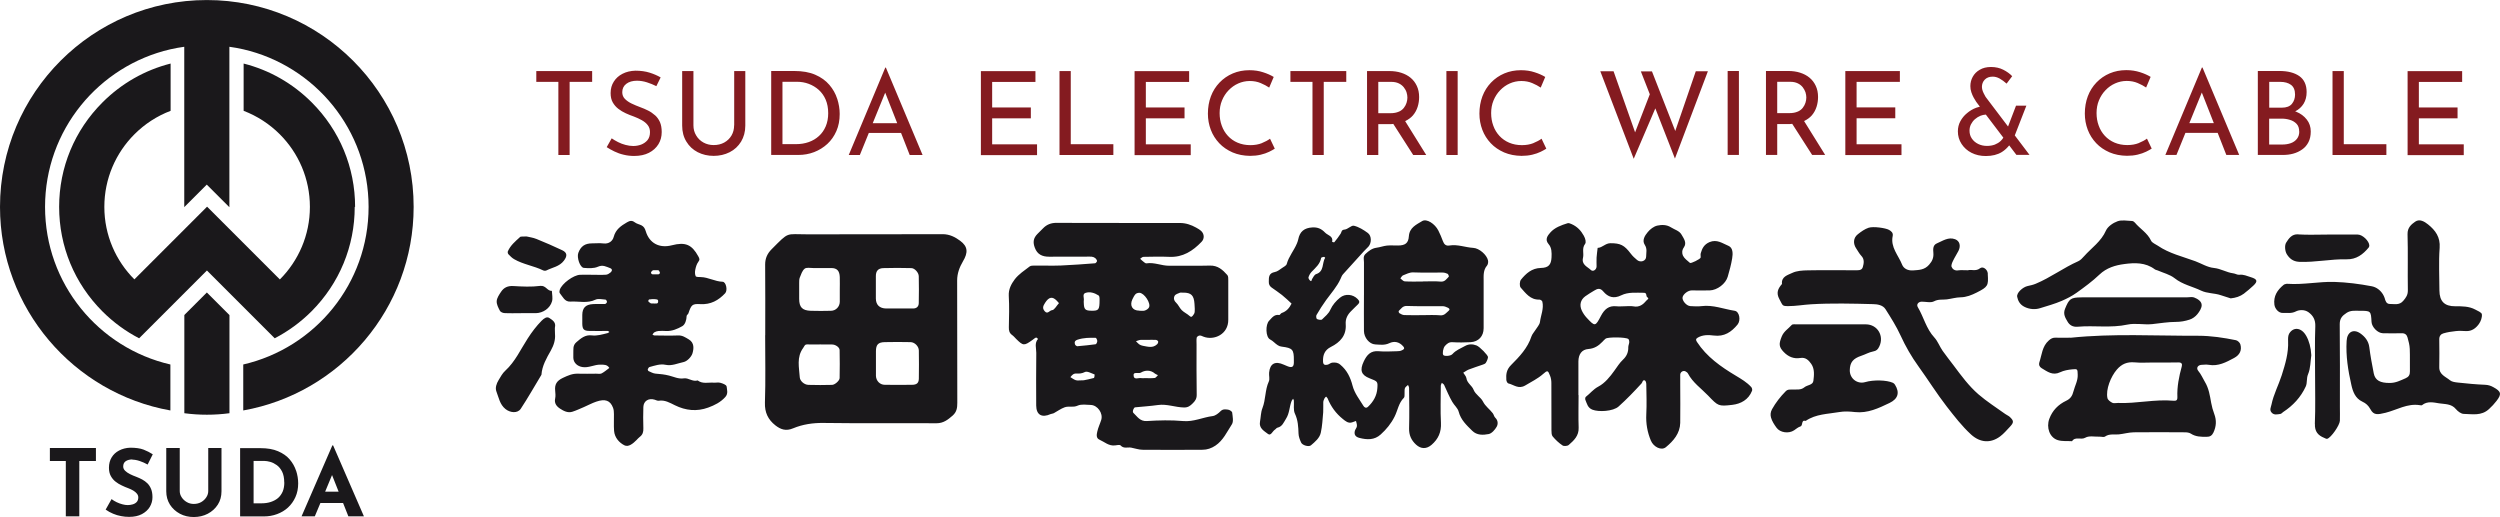
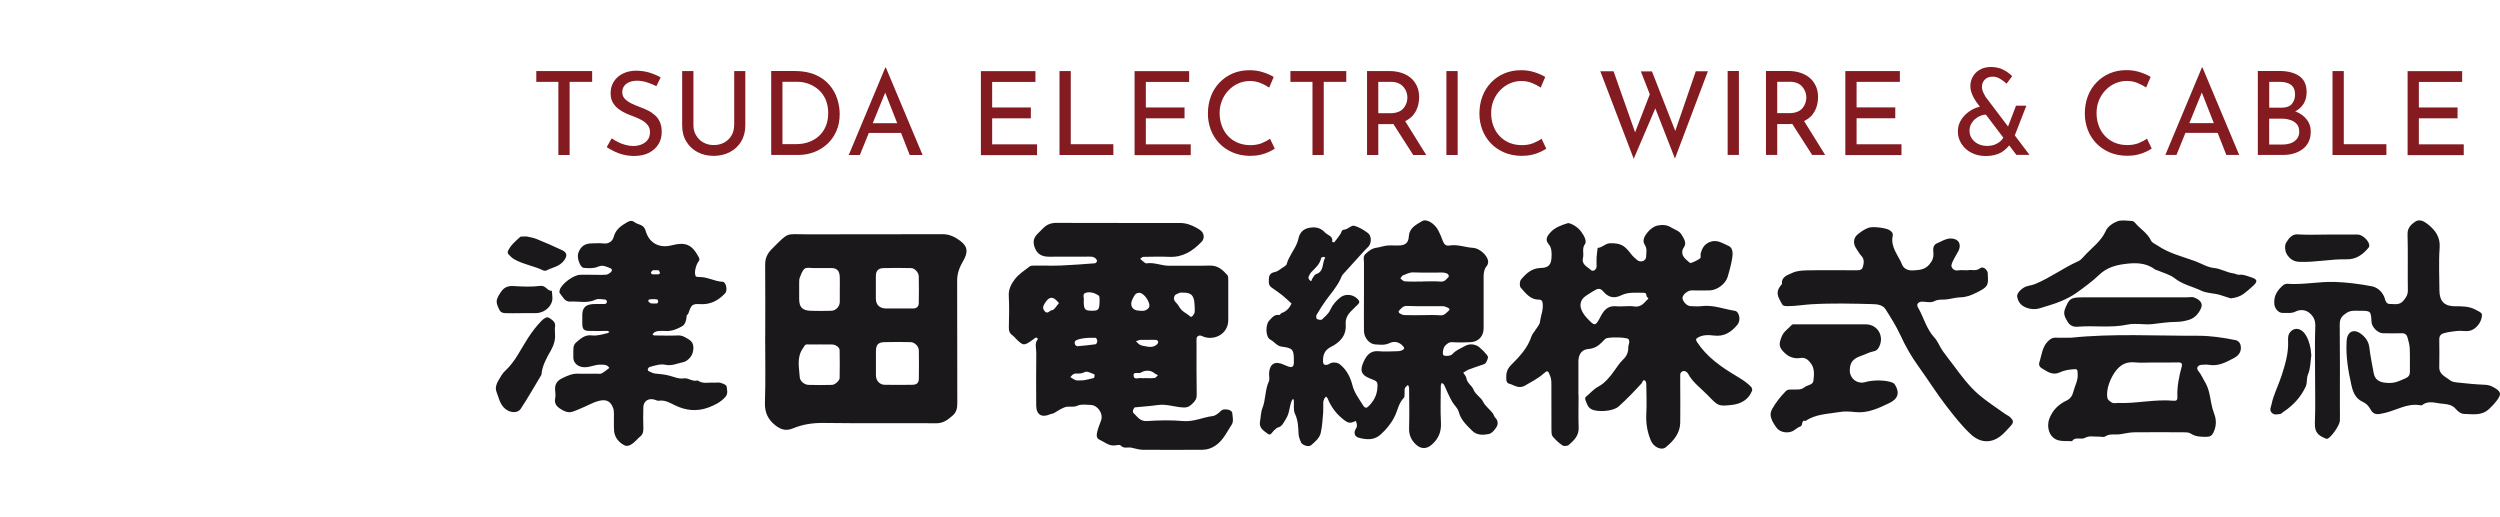
<svg xmlns="http://www.w3.org/2000/svg" id="_レイヤー_2" width="115.12mm" height="23.81mm" viewBox="0 0 326.31 67.48">
  <defs>
    <style>.cls-1{fill:#1a181b;}.cls-1,.cls-2{stroke-width:0px;}.cls-2{fill:#841b20;}</style>
  </defs>
  <g id="_レイヤー_1-2">
-     <path id="logo" class="cls-1" d="m46.3,27c0,5.14-2,9.98-5.64,13.63,0,0,0,0-.01.01-1.43,1.43-3.05,2.6-4.79,3.51l-4.09-4.09-.38-.38-4.38-4.38-4.37,4.37-.38.38-4.1,4.1c-1.74-.9-3.36-2.08-4.79-3.51,0,0,0,0-.01-.01-3.64-3.65-5.64-8.48-5.64-13.63s2.01-9.99,5.66-13.64c2.5-2.5,5.55-4.22,8.89-5.07v6.17c-1.79.68-3.39,1.73-4.72,3.06-2.43,2.43-3.93,5.78-3.93,9.48s1.5,7.04,3.92,9.46l4.74-4.74,4.75-4.75,4.76,4.76,4.74,4.74c2.42-2.43,3.92-5.77,3.92-9.47s-1.5-7.05-3.93-9.48c-1.33-1.33-2.94-2.38-4.72-3.06v-6.17c3.33.84,6.39,2.57,8.89,5.07,3.65,3.65,5.66,8.49,5.66,13.64ZM27,0C12.11,0,0,12.11,0,27c0,13.26,9.62,24.32,22.24,26.57v-6c-9.37-2.16-16.36-10.54-16.36-20.57S12.88,8.59,22.24,6.43c.59-.14,1.2-.24,1.81-.33v20.93l2.94-2.94,2.95,2.95V6.1c.61.09,1.22.19,1.81.33,9.37,2.16,16.36,10.54,16.36,20.57s-6.99,18.41-16.36,20.57v6c12.63-2.25,22.24-13.31,22.24-26.57C54,12.11,41.89,0,27,0Zm-2.94,41.12v12.81c1.96.26,3.92.26,5.89,0v-12.81s-2.95-2.95-2.95-2.95l-2.94,2.94ZM6.51,60.17h2.08v7.22h1.76v-7.22h2.17v-1.7h-6.01v1.7Zm10.74-.18c.31,0,.64.06.99.18.35.12.7.27,1.03.46l.67-1.34c-.36-.23-.76-.44-1.2-.61-.45-.17-1.03-.25-1.75-.25-.55.02-1.03.15-1.45.37-.42.22-.74.52-.97.9-.23.38-.35.83-.35,1.34,0,.43.08.79.24,1.08.16.29.36.54.62.74.25.2.53.37.82.5.29.14.57.26.85.36.23.09.45.19.65.31.2.12.35.25.47.4.12.15.18.31.18.48,0,.26-.07.46-.21.61-.14.15-.32.25-.53.31-.21.06-.43.09-.64.09s-.44-.03-.69-.1c-.25-.06-.5-.16-.74-.27-.25-.12-.47-.25-.68-.41l-.77,1.37c.31.22.64.4.98.54.34.14.68.25,1.04.31.35.07.7.1,1.04.1.66,0,1.22-.12,1.67-.36.45-.24.79-.55,1.03-.94.23-.39.35-.81.35-1.26,0-.43-.06-.79-.18-1.08-.12-.29-.28-.54-.48-.74-.2-.2-.43-.36-.68-.5-.25-.13-.51-.25-.77-.35-.28-.1-.56-.22-.82-.35-.26-.13-.48-.28-.64-.44-.17-.17-.25-.35-.25-.56,0-.31.11-.54.33-.69.22-.15.52-.23.9-.23Zm9.93,4.1c0,.28-.08.55-.25.81-.17.26-.39.47-.67.63-.28.16-.61.24-.97.24-.33,0-.64-.08-.91-.24-.28-.16-.5-.37-.67-.63-.17-.26-.25-.53-.25-.81v-5.62h-1.76v5.65c0,.65.16,1.23.48,1.74.32.5.76.9,1.3,1.19.54.29,1.15.43,1.81.43s1.28-.14,1.83-.43c.55-.29.98-.68,1.31-1.19.32-.5.48-1.08.48-1.74v-5.65h-1.73v5.62Zm11.47-2.66c.18.55.27,1.1.27,1.66,0,.66-.12,1.26-.36,1.79-.24.53-.56.98-.97,1.36s-.89.66-1.43.86c-.54.2-1.11.3-1.72.3h-3.1v-8.91h2.66c.9,0,1.66.13,2.29.4.63.27,1.14.62,1.52,1.07.38.44.66.94.84,1.49Zm-1.55,1.54c0-.58-.1-1.06-.28-1.42-.19-.37-.42-.65-.7-.85-.28-.2-.56-.34-.85-.42-.29-.08-.54-.12-.74-.12h-1.43v5.53h1.04c.44,0,.85-.06,1.21-.18.36-.12.68-.29.94-.51.26-.23.46-.51.61-.85.14-.34.21-.74.21-1.18Zm7.68,2.68h-2.96l-.73,1.74h-1.73l4.02-9.26h.1l4.02,9.26h-2.03l-.69-1.74Zm-.58-1.48l-.86-2.17-.9,2.17h1.76Z" />
    <path id="subtitle" class="cls-2" d="m70,9.27h7.29v1.41h-2.94v9.55h-1.47v-9.55h-2.88v-1.41Zm15.48,5.76c-.27-.24-.57-.45-.9-.61-.33-.17-.67-.31-1-.43-.4-.15-.79-.31-1.14-.48-.36-.17-.65-.38-.88-.61-.23-.24-.34-.53-.34-.87,0-.45.17-.82.52-1.09.35-.27.82-.41,1.4-.41.42,0,.86.07,1.3.21.44.14.85.31,1.23.5l.56-1.14c-.41-.24-.89-.45-1.43-.62-.54-.17-1.16-.26-1.87-.26-.63.02-1.18.15-1.67.4-.49.25-.87.59-1.14,1.02-.28.43-.42.93-.42,1.51,0,.47.09.88.28,1.21.19.33.43.61.73.84.3.23.62.42.97.58.35.16.7.3,1.05.42.37.14.72.3,1.04.48.32.18.58.39.77.64.2.25.3.56.3.92,0,.43-.11.78-.33,1.05-.22.26-.5.45-.83.58-.33.12-.68.18-1.03.18-.32,0-.66-.05-1-.14-.34-.09-.67-.21-.98-.37-.31-.16-.59-.32-.83-.49l-.65,1.15c.29.19.63.38,1,.56.37.18.78.33,1.22.43.44.11.9.16,1.37.16.75,0,1.39-.14,1.92-.41s.95-.65,1.24-1.12c.29-.47.43-1,.43-1.59,0-.52-.08-.95-.23-1.3-.16-.35-.37-.65-.64-.89Zm10.34,1.32c0,.49-.11.94-.34,1.33-.23.39-.54.69-.95.92-.4.22-.86.33-1.38.33-.48,0-.93-.11-1.33-.33-.4-.22-.72-.53-.95-.92-.24-.39-.36-.83-.36-1.33v-7.08h-1.47v7.12c0,.8.18,1.49.55,2.09.36.6.86,1.06,1.48,1.38.63.32,1.32.48,2.08.48s1.46-.16,2.09-.48c.63-.32,1.12-.78,1.49-1.38.36-.6.55-1.29.55-2.09v-7.12h-1.45v7.08Zm13.46-3.46c.21.66.32,1.32.32,1.98,0,.83-.14,1.57-.43,2.23-.29.66-.68,1.22-1.18,1.68-.5.46-1.08.82-1.73,1.07-.65.25-1.34.37-2.07.37h-3.53v-10.96h2.98c1.09,0,2.02.16,2.77.49.76.33,1.37.77,1.84,1.32.47.55.81,1.15,1.02,1.81Zm-1.18,1.88c0-.67-.11-1.25-.33-1.77-.22-.51-.53-.94-.91-1.28-.38-.34-.82-.6-1.3-.78s-.99-.27-1.52-.27h-1.91v8.14h1.77c.6,0,1.15-.09,1.66-.27.51-.18.95-.44,1.33-.79.38-.34.67-.76.89-1.27.21-.5.32-1.07.32-1.72Zm7.53-5.95l4.79,11.41h-1.68l-1.13-2.88h-4.21l-1.17,2.88h-1.45l4.77-11.41h.09Zm1.48,7.26l-1.57-3.99-1.63,3.99h3.2Zm12.39-.64h5.05v-1.42h-5.05v-3.33h5.65v-1.41h-7.12v10.96h7.33v-1.41h-5.86v-3.38Zm10.26-6.17h-1.47v10.96h7.03v-1.41h-5.56v-9.55Zm9.8,6.17h5.05v-1.42h-5.05v-3.33h5.65v-1.41h-7.12v10.96h7.33v-1.41h-5.86v-3.38Zm15.14,3.24c-.43.17-.93.26-1.49.26-.62,0-1.17-.11-1.67-.32-.5-.21-.92-.51-1.27-.89-.35-.38-.62-.82-.8-1.33-.19-.51-.28-1.06-.28-1.64s.1-1.15.31-1.65c.21-.51.49-.95.86-1.33s.78-.68,1.26-.89c.47-.21.98-.32,1.51-.32s.99.09,1.42.27c.43.18.8.38,1.11.59l.59-1.39c-.38-.23-.84-.44-1.38-.61-.54-.18-1.13-.27-1.79-.27-.79,0-1.51.14-2.17.42-.66.28-1.24.68-1.73,1.19-.49.51-.87,1.11-1.13,1.8s-.39,1.45-.39,2.26c0,.75.13,1.45.38,2.11.25.66.62,1.24,1.1,1.75.48.51,1.06.9,1.74,1.2.68.29,1.44.44,2.28.45.5,0,.97-.05,1.39-.15.42-.1.79-.23,1.1-.38.31-.15.56-.29.74-.41l-.62-1.3c-.28.21-.64.4-1.08.58Zm3.73-8h2.88v9.55h1.47v-9.55h2.94v-1.41h-7.29v1.41Zm14.98,5.13l2.75,4.42h-1.7l-2.6-4.06c-.12,0-.22.03-.34.03h-1.62v4.03h-1.47v-10.96h2.91c.56,0,1.07.07,1.54.22s.88.36,1.23.65c.35.29.62.64.82,1.07.2.42.3.91.3,1.45,0,.43-.06.86-.19,1.27-.13.41-.33.79-.62,1.13-.26.3-.6.54-1,.74Zm-.84-1.23c.29-.13.51-.3.67-.51.16-.21.28-.43.35-.66.07-.23.11-.46.11-.68s-.04-.45-.11-.68c-.07-.23-.2-.45-.36-.66-.17-.21-.38-.38-.65-.51-.27-.13-.59-.2-.98-.2h-1.7v4.09h1.59c.43,0,.8-.07,1.08-.2Zm6.22,5.65h1.47v-10.96h-1.47v10.96Zm11.35-1.55c-.43.17-.93.26-1.49.26-.62,0-1.17-.11-1.67-.32-.49-.21-.92-.51-1.27-.89-.35-.38-.62-.82-.8-1.33-.19-.51-.28-1.06-.28-1.64s.1-1.15.31-1.65c.21-.51.49-.95.86-1.33s.78-.68,1.26-.89c.47-.21.98-.32,1.51-.32s.99.09,1.42.27c.43.18.8.38,1.11.59l.59-1.39c-.38-.23-.84-.44-1.38-.61-.54-.18-1.13-.27-1.79-.27-.79,0-1.51.14-2.17.42-.66.28-1.24.68-1.73,1.19-.49.51-.87,1.11-1.13,1.8s-.39,1.45-.39,2.26c0,.75.13,1.45.38,2.11.25.66.62,1.24,1.1,1.75.48.51,1.06.9,1.74,1.2.68.29,1.44.44,2.28.45.5,0,.97-.05,1.39-.15.42-.1.79-.23,1.1-.38.31-.15.56-.29.74-.41l-.62-1.3c-.28.21-.64.4-1.08.58Zm18.53-1.57l-3.05-7.8h-1.45l1.17,2.99-1.92,4.97-2.81-7.97h-1.73l4.36,11.42,2.82-6.58,2.56,6.55,4.3-11.39h-1.58l-2.68,7.8Zm6.83,3.11h1.47v-10.96h-1.47v10.96Zm9.98-4.42l2.75,4.42h-1.7l-2.6-4.06c-.12,0-.22.03-.34.03h-1.62v4.03h-1.47v-10.96h2.91c.55,0,1.07.07,1.54.22.47.15.88.36,1.23.65.35.29.62.64.82,1.07.2.42.3.91.3,1.45,0,.43-.06.86-.19,1.27-.13.41-.33.79-.62,1.13-.26.3-.6.54-1,.74Zm-.84-1.23c.29-.13.51-.3.67-.51.16-.21.28-.43.35-.66.07-.23.11-.46.11-.68s-.04-.45-.11-.68c-.08-.23-.2-.45-.36-.66-.17-.21-.38-.38-.65-.51-.27-.13-.59-.2-.98-.2h-1.7v4.09h1.59c.43,0,.8-.07,1.08-.2Zm7.69.86h5.05v-1.42h-5.05v-3.33h5.65v-1.41h-7.12v10.96h7.33v-1.41h-5.86v-3.38Zm20.65,2.24l1.92,2.54h-1.71l-.94-1.24c-.26.32-.56.62-.96.87-.57.35-1.27.52-2.1.52-.69,0-1.31-.14-1.86-.42-.55-.28-.98-.67-1.3-1.16-.32-.49-.48-1.04-.48-1.64,0-.48.11-.93.33-1.33.22-.4.5-.75.86-1.04.35-.3.75-.54,1.2-.71.16-.06.32-.1.48-.14l-.48-.64c-.09-.14-.2-.32-.32-.53-.12-.21-.22-.45-.31-.71s-.13-.53-.13-.8c0-.43.1-.84.31-1.22.21-.38.51-.69.92-.92.4-.24.89-.36,1.47-.36s1.13.12,1.6.36c.47.24.86.52,1.16.84l-.73.97c-.31-.28-.62-.5-.92-.67-.3-.16-.59-.24-.89-.24-.44,0-.79.13-1.04.39-.25.26-.37.58-.37.95,0,.18.04.37.11.56.08.19.15.35.23.48.08.13.13.22.14.26l2.93,3.87,1.04-2.72h1.35l-1.51,3.88Zm-1.49.3l-2.29-3.02c-.23.02-.47.06-.69.15-.27.11-.51.26-.73.45-.22.19-.39.42-.52.67-.13.26-.19.53-.19.83,0,.39.1.74.31,1.04.21.3.48.53.83.7.35.17.73.25,1.14.25.38,0,.72-.06,1.02-.17.29-.12.55-.27.76-.47.15-.13.25-.28.35-.43Zm17.67.7c-.43.17-.93.26-1.49.26-.62,0-1.17-.11-1.67-.32-.49-.21-.92-.51-1.27-.89-.35-.38-.62-.82-.8-1.33-.19-.51-.28-1.06-.28-1.64s.1-1.15.31-1.65c.21-.51.49-.95.86-1.33.36-.38.78-.68,1.26-.89.47-.21.98-.32,1.51-.32s.99.09,1.42.27c.43.18.8.38,1.11.59l.59-1.39c-.38-.23-.84-.44-1.38-.61s-1.13-.27-1.79-.27c-.79,0-1.51.14-2.17.42-.66.28-1.24.68-1.73,1.19-.49.51-.87,1.11-1.13,1.8-.26.69-.39,1.45-.39,2.26,0,.75.13,1.45.38,2.11.25.66.62,1.24,1.1,1.75.48.51,1.06.9,1.74,1.2.68.29,1.44.44,2.28.45.5,0,.97-.05,1.39-.15.42-.1.79-.23,1.1-.38.31-.15.56-.29.74-.41l-.62-1.3c-.28.21-.64.4-1.08.58Zm8.32-9.86l4.79,11.41h-1.68l-1.13-2.88h-4.21l-1.17,2.88h-1.45l4.77-11.41h.09Zm1.48,7.26l-1.57-4-1.63,4h3.2Zm12.13-.47c.34.43.52.95.52,1.55,0,.55-.1,1.01-.3,1.4-.2.39-.47.71-.82.95-.35.25-.74.43-1.17.55-.43.12-.88.17-1.36.17h-3.26v-10.96h2.82c1.1,0,1.97.23,2.6.67.63.45.95,1.14.95,2.08,0,.59-.13,1.09-.39,1.52-.26.42-.63.76-1.1,1,0,0-.01,0-.02,0,.04.02.09.02.13.04.59.24,1.05.58,1.39,1.02Zm-4.91-1.55h1.65c.61,0,1.05-.17,1.32-.5.27-.33.41-.74.41-1.21,0-.59-.18-1.01-.53-1.27-.35-.26-.83-.39-1.42-.39h-1.42v3.38Zm3.92,3.11c0-.42-.11-.76-.34-1-.23-.24-.52-.42-.87-.52-.35-.11-.72-.16-1.09-.16h-1.62v3.38h1.71c.41,0,.79-.06,1.12-.18.33-.12.6-.31.8-.57.2-.26.3-.57.3-.95Zm5.82-7.89h-1.47v10.96h7.03v-1.41h-5.56v-9.55Zm9.8,9.55v-3.38h5.05v-1.42h-5.05v-3.33h5.65v-1.41h-7.12v10.96h7.33v-1.41h-5.86Z" />
    <path id="logotype" class="cls-1" d="m146.05,29.1c2.65,0,5.31,0,7.96,0,.77,0,1.46.24,2.11.6.24.13.49.28.69.47.39.39.41.99.02,1.39-1.14,1.19-2.44,2.04-4.2,1.96-1.13-.05-2.26-.02-3.39,0-.14,0-.28.16-.42.25.12.11.22.23.35.32.15.11.33.3.46.28,1.03-.17,1.97.32,2.98.31,1.77-.02,3.54.03,5.31-.02,1.04-.03,1.68.56,2.28,1.24.13.15.12.45.12.68,0,1.71-.01,3.42,0,5.13.03,1.92-1.86,2.76-3.23,2.23-.17-.07-.35-.17-.52-.15-.14.01-.35.16-.37.27-.05.28-.02.58-.02.88,0,2.2-.02,4.4.02,6.6,0,.51-.21.8-.53,1.11-.31.31-.6.54-1.12.53-1.15-.02-2.25-.49-3.42-.32-.98.14-1.98.2-2.97.3-.19.02-.39.57-.23.72.51.47.85,1.13,1.77,1.07,1.57-.1,3.15-.14,4.71,0,1.38.13,2.58-.49,3.88-.65.37-.05.75-.36,1.04-.65.31-.3.64-.22.95-.19.2.02.53.23.55.38.06.52.2,1.17-.04,1.54-.64.98-1.13,2.1-2.15,2.78-.5.34-1.08.54-1.69.54-2.6.02-5.21.02-7.81,0-.5,0-1-.19-1.5-.28-.45-.08-.96.17-1.37-.28-.11-.12-.48-.05-.72-.01-.82.11-1.39-.46-2.05-.75-.45-.2-.36-.68-.28-1.04.11-.53.36-1.02.52-1.54.26-.86-.47-1.91-1.36-1.95-.58-.02-1.24-.13-1.72.09-.59.27-1.16.03-1.68.21-.51.18-.96.52-1.44.78-.12.06-.27.06-.4.11-1.15.52-1.88.11-1.89-1.11-.01-2.3-.02-4.6.01-6.89,0-.6-.26-1.26.23-1.81-.09-.07-.21-.2-.26-.18-.17.07-.31.2-.46.31-1.1.79-1.21.79-2.14-.13-.17-.17-.33-.37-.53-.51-.36-.26-.43-.59-.42-1.01.03-1.37.07-2.74-.01-4.1-.05-.87.34-1.57.79-2.17.51-.66,1.26-1.15,1.94-1.67.16-.12.45-.11.68-.11,1.13-.01,2.26.03,3.39-.01,1.48-.06,2.97-.18,4.45-.29.1,0,.21-.15.26-.25.03-.06-.02-.18-.07-.25-.21-.31-.51-.38-.88-.37-1.77.02-3.54,0-5.31.01-.88,0-1.53-.3-1.85-1.17-.27-.71-.2-1.25.34-1.8.24-.25.49-.48.73-.73.48-.5,1.05-.72,1.77-.72,2.7.03,5.4.01,8.11.01Zm8.4,9.1c-.15,0-.31-.04-.44,0-.25.1-.58.2-.69.4-.16.28-.11.61.18.89.3.28.46.7.75.99.29.29.69.46,1,.74.19.17.27.18.43-.01.29-.37.31-.42.23-1.56-.07-1.1-.43-1.46-1.46-1.46Zm-10.93.92s.03-.46-.13-.56c-.51-.33-1.14-.54-1.72-.33-.43.15-.14.67-.21,1.01-.02.09,0,.19,0,.29.02.84.19,1.01.97,1.02.98.02,1.09-.1,1.09-1.43Zm5.18,1.43c.24,0,.5.05.72-.02.21-.07.45-.22.55-.41.28-.53-.61-1.89-1.25-1.91-.17,0-.39.06-.5.17-.18.19-.3.45-.42.69-.38.82.01,1.47.89,1.47Zm-10.48-.99c-.11-.12-.2-.22-.29-.32-.58-.6-1.04-.47-1.52.28-.27.42-.39.71-.04,1.11.38.43.62-.13.95-.15.31-.02.59-.59.9-.92Zm2.36,5.63c.94-.09,1.68-.15,2.42-.26.1-.01.22-.27.22-.42,0-.15-.13-.42-.21-.42-.79-.02-1.57-.02-2.36.24-.43.15-.4.37-.34.61.04.15.28.25.28.25Zm.88,4.44c.24-.05.79-.15,1.32-.3.07-.02.11-.45.09-.46-.42-.15-.97-.47-1.26-.32-.39.2-.73.22-1.09.2-.41-.03-.6.21-.81.47.24.14.46.32.71.4.22.07.48.01,1.04.01Zm7.96-.28c.43,0,.87.03,1.3-.02.15-.02.28-.24.42-.37-.13-.07-.28-.11-.39-.2-.58-.52-1.32-.45-1.84-.13-.31.19-1.1-.23-.93.51.1.44.66.14,1,.21.14.03.29,0,.43,0Zm.31-4.99c-.29,0-.58-.02-.87,0-.2.02-.39.11-.59.17.14.14.26.29.41.4.14.1.32.17.49.2.64.11,1.3.34,1.86-.2.09-.08.16-.25.14-.36-.02-.09-.18-.2-.29-.21-.38-.03-.77,0-1.16,0Zm28.3-5.88c0-1.42-.01-2.84,0-4.25,0-.37-.15-.76.2-1.09.42-.39.84-.73,1.44-.81.46-.06.9-.23,1.35-.28.49-.05.98,0,1.47-.01.92-.01,1.34-.3,1.4-1.21.08-1.14.99-1.52,1.74-1.98.58-.35,1.66.35,2.11,1.24.22.44.42.9.59,1.37.15.42.4.66.85.58,1.07-.18,2.08.25,3.12.31.77.04,1.76.9,1.92,1.63.05.21,0,.52-.12.67-.52.6-.45,1.31-.45,2.02,0,2.05,0,4.11,0,6.16,0,1.05-.66,1.77-1.71,1.83-.78.04-1.58.05-2.36,0-.47-.03-.72.21-.98.49-.24.26-.36,1-.21,1.19.15.18.95.14,1.19-.13.45-.51,1.06-.73,1.63-1.05.52-.29,1.01-.26,1.5-.08.42.15,1.54,1.31,1.51,1.53-.03.26-.15.53-.29.75-.08.12-.27.19-.43.24-.6.21-1.21.4-1.8.63-.25.1-.47.27-.71.41.14.24.37.46.41.71.09.66.72.96.93,1.5.26.66.94.98,1.23,1.55.32.64.88,1,1.28,1.53.14.18.17.44.33.59.38.36.37.85.18,1.18-.23.4-.64.87-1.04.95-.72.14-1.54.18-2.15-.43-.74-.73-1.49-1.42-1.77-2.5-.12-.46-.58-.83-.83-1.27-.41-.7-.72-1.46-1.06-2.2-.05-.12-.2-.19-.31-.29-.04.13-.13.26-.13.38,0,1.61-.07,3.23.02,4.84.06,1.21-.34,2.11-1.23,2.88-.65.56-1.38.56-2.02-.03-.63-.58-.93-1.25-.91-2.13.05-1.76.02-3.52,0-5.28,0-.13-.09-.25-.14-.38-.14.14-.34.25-.4.42-.08.22-.03.48-.05.72-.01.19.02.44-.09.54-.69.68-.8,1.64-1.21,2.45-.46.92-1.07,1.66-1.81,2.33-.82.75-1.79.71-2.79.45-.5-.13-.71-.42-.59-.91.05-.21.25-.4.27-.62.03-.22-.07-.45-.12-.68-.17.06-.33.12-.5.18-.51.17-.87-.16-1.21-.43-.9-.72-1.56-1.62-1.99-2.69-.04-.09-.13-.16-.2-.24-.07.07-.16.13-.2.21-.08.16-.16.34-.17.51-.02.44.02.88-.01,1.32-.08.89-.12,1.79-.31,2.66-.15.71-.75,1.2-1.29,1.66-.28.24-1.12,0-1.28-.36-.17-.37-.33-.78-.34-1.17-.03-.89-.07-1.75-.47-2.6-.23-.48-.1-1.13-.14-1.7,0-.09-.07-.17-.1-.25-.06.09-.14.18-.19.28-.3.76-.27,1.62-.74,2.34-.3.47-.48,1.02-1.12,1.16-.12.03-.21.19-.33.26-.31.2-.52.84-.89.56-.49-.38-1.21-.74-1.05-1.6.11-.59.1-1.23.32-1.78.44-1.12.32-2.36.83-3.47.15-.32,0-.77.04-1.16.11-1.18.79-1.55,1.91-1.04.17.07.33.14.5.21.56.23.81.09.82-.47,0-.1,0-.2,0-.29.01-1.43-.16-1.62-1.58-1.8-.18-.02-.36-.08-.51-.18-.36-.22-.6-.55-1.01-.76-.6-.31-.62-1.94-.13-2.44.36-.37.66-.86,1.32-.75.09.02.2-.22.32-.26.63-.21,1.01-.66,1.29-1.23-.41-.38-.81-.77-1.25-1.12-.43-.35-.91-.65-1.36-.98-.24-.18-.37-.4-.36-.73,0-.61-.02-1.14.79-1.29.34-.06.65-.33.95-.53.22-.15.55-.31.6-.52.27-.99.95-1.76,1.33-2.68.07-.17.13-.34.17-.52.2-1.04.8-1.51,1.84-1.57.7-.04,1.18.17,1.66.67.36.38,1.1.44.93,1.22.1.02.25.08.28.04.29-.36.59-.73.83-1.12.14-.22.07-.49.51-.53.42-.03.88-.58,1.22-.5.64.15,1.26.54,1.81.94.51.37.51,1.3.09,1.78-.2.22-.42.41-.62.63-.91.99-1.81,1.99-2.71,2.99-.15.16-.22.39-.32.6-.46,1.02-1.22,1.85-1.87,2.75-.46.63-.88,1.3-1.27,1.97-.07.13-.02.48.07.52.19.09.56.15.66.05.39-.4.85-.72,1.1-1.3.26-.58.73-1.12,1.23-1.53.71-.59,1.71-.45,2.3.15.24.25.34.44.05.72-.29.26-.55.56-.84.83-.5.48-.8,1.03-.75,1.74.11,1.48-.72,2.37-1.94,2.98-.8.4-1.06,1.05-1.02,1.91.02.47.28.46.57.41.22-.04.41-.25.62-.27.37-.03.71-.04,1.07.27.88.73,1.32,1.68,1.59,2.73.26,1,.9,1.79,1.42,2.64.13.22.36.35.6.12.7-.66,1.16-1.46,1.22-2.43.06-.88.03-.88-1.02-1.29-1.1-.43-1.3-1.06-.75-2.21.4-.84.9-1.42,1.95-1.32.78.07,1.57.02,2.36,0,.23,0,.49-.02.68-.13.13-.07.45-.17.15-.51-.53-.61-1.18-.71-1.81-.41-.63.3-1.24.19-1.84.16-.78-.04-1.46-.9-1.47-1.75-.02-1.56,0-3.13,0-4.69Zm7.6,2.65c.78,0,1.57-.05,2.35.02.55.05.77-.31,1.09-.58.25-.21.05-.34-.09-.41-.2-.1-.43-.19-.65-.2-1.57-.02-3.13.03-4.7-.03-.56-.02-.75.37-1.06.65-.04.03.01.25.08.29.19.11.41.24.63.25.78.03,1.57.01,2.35.01Zm.06-4.4c.78,0,1.57-.05,2.35.02.56.05.76-.35,1.06-.64.04-.04-.06-.33-.16-.38-.2-.1-.44-.16-.66-.16-1.27-.01-2.55.03-3.82-.02-.51-.02-.89.23-1.32.38-.15.05-.24.26-.36.4.19.14.37.38.57.39.78.05,1.57.02,2.35.02Zm-12.72-3.09s-.11-.13-.17-.12c-.13.02-.35.07-.36.14-.14.8-.73,1.28-1.25,1.82-.18.19-.32.45-.4.7-.04.1.07.3.17.4.26.25.21-.02.3-.17.14-.24.31-.57.53-.64,1.08-.35.74-1.46,1.18-2.14Zm-73.09,10.11c0-3.08.02-6.15-.01-9.23,0-.82.29-1.44.85-2,2.34-2.35,1.79-1.93,4.64-1.94,5.89-.02,11.78.01,17.67-.02.92,0,1.64.38,2.29.86,1.03.76,1.05,1.55.36,2.7-.44.75-.75,1.56-.75,2.48.02,5.32,0,10.65.02,15.97,0,.66-.07,1.19-.61,1.67-.62.54-1.2,1-2.1,1-4.91-.03-9.82.03-14.73-.04-1.41-.02-2.74.18-3.99.7-.95.4-1.63.15-2.32-.39-.95-.75-1.4-1.67-1.36-2.96.1-2.93.03-5.86.03-8.79Zm14.45,3.4c0,.63-.01,1.27,0,1.9.02.65.51,1.17,1.16,1.17,1.18.02,2.35.01,3.53,0,.64,0,.9-.23.91-.81.02-1.22.02-2.44,0-3.66,0-.55-.54-1.09-1.08-1.1-1.13-.02-2.26-.03-3.38,0-.86.02-1.13.34-1.14,1.17,0,.44,0,.88,0,1.32Zm2.95-6.89c.64,0,1.27,0,1.91,0,.47,0,.72-.28.73-.69.03-1.17.02-2.34,0-3.51,0-.47-.52-1.06-.96-1.07-1.22-.03-2.45-.04-3.68,0-.68.03-.96.39-.96,1.04,0,.98-.01,1.95,0,2.93.01.83.48,1.28,1.33,1.3.54,0,1.08,0,1.62,0Zm-7.67-2.35c0-.58.02-1.17,0-1.75-.03-.83-.37-1.18-1.12-1.18-.78,0-1.57,0-2.35,0-.38,0-.88-.11-1.12.09-.32.26-.47.76-.64,1.18-.08.21-.06.47-.07.7,0,.68,0,1.36,0,2.05,0,1.1.41,1.52,1.51,1.56.88.03,1.76.02,2.64,0,.64-.01,1.14-.53,1.15-1.17.01-.49,0-.97,0-1.46Zm-2.46,7.04c-.59,0-1.18.02-1.76,0-.36-.02-.38.21-.55.45-.9,1.22-.53,2.57-.45,3.86.03.43.54.95,1.13.97,1.03.04,2.06.02,3.08,0,.36,0,.99-.55.99-.89.02-1.22.03-2.44,0-3.65-.01-.38-.55-.73-.98-.73-.49,0-.98,0-1.47,0Zm98.89,6.62c0,1.42-.04,2.84.01,4.25.04,1.05-.61,1.66-1.29,2.25-.17.15-.64.19-.82.06-.48-.32-.91-.73-1.28-1.17-.16-.18-.15-.53-.16-.81-.01-2.05,0-4.11-.01-6.16,0-.32-.05-.66-.17-.95-.28-.73-.34-.73-.91-.23-.7.62-1.53,1.01-2.32,1.49-.9.54-1.5-.1-2.22-.26-.12-.03-.25-.29-.26-.46-.05-.72.01-1.34.63-1.95,1.08-1.08,2.16-2.21,2.65-3.73.1-.3.34-.54.51-.82.21-.35.55-.69.6-1.06.11-.88.53-1.74.31-2.66-.03-.12-.26-.27-.39-.26-1.18.04-1.78-.84-2.43-1.56-.18-.2-.15-.82.03-1.04.66-.81,1.41-1.5,2.59-1.53,1.02-.02,1.35-.43,1.4-1.38.03-.63.03-1.27-.39-1.74-.54-.63-.07-1.15.22-1.49.57-.66,1.43-.97,2.27-1.23.15-.05.36.05.53.12.71.32,1.2.82,1.58,1.51.22.39.33.86.17,1.07-.45.59-.13,1.22-.27,1.81-.22.91.57,1.16,1.03,1.6.28.26.73-.04.74-.46,0-.39-.02-.78,0-1.17.03-.42.09-.84.14-1.26.62-.02,1-.61,1.67-.61,1.29,0,1.8.23,2.66,1.37.23.31.53.58.83.83.45.37,1.17.12,1.17-.45,0-.5.17-1.01-.18-1.54-.38-.58,0-1.2.39-1.66.31-.38.79-.75,1.25-.85.57-.12,1.21-.14,1.8.24.47.3,1.07.43,1.36.94.29.51.73,1.06.3,1.67-.27.38-.25.79-.11,1.08.18.37.58.65.91.94.12.11,1.35-.5,1.39-.69.03-.19-.04-.4.02-.58.18-.63.43-1.13,1.13-1.44.99-.42,1.72.17,2.48.48.61.25.59,1.03.49,1.63-.13.81-.35,1.61-.58,2.4-.27.93-1.37,1.76-2.35,1.79-.79.02-1.57,0-2.36,0-.47,0-1.07.46-1.18.87-.11.42.48,1.15,1.01,1.18.49.03.99.06,1.47,0,1.5-.19,2.89.39,4.32.61.61.09.83,1.24.37,1.8-.8.97-1.73,1.61-3.1,1.43-.7-.09-1.43-.11-2.09.27-.29.17-.26.32-.11.56,1.27,1.95,3.13,3.25,5.07,4.41.73.44,1.45.86,2.02,1.49.1.11.16.36.1.49-.46,1.16-1.46,1.7-2.58,1.83-1.81.21-1.84.16-3.16-1.22-.9-.93-2-1.69-2.62-2.87-.06-.12-.2-.21-.32-.28-.3-.16-.68.08-.69.42,0,.44,0,.88,0,1.32,0,1.66.03,3.32,0,4.98-.03,1.38-.89,2.36-1.87,3.17-.6.5-1.62-.04-1.96-.85-.46-1.1-.66-2.23-.6-3.43.07-1.32.02-2.64,0-3.96,0-.16-.08-.43-.19-.47-.3-.1-.29.23-.42.38-.96,1.05-1.94,2.07-3,3.02-.72.65-2.62.74-3.42.42-.63-.25-.71-.79-.92-1.28-.05-.11-.02-.34.06-.4.56-.43.96-.98,1.64-1.34.84-.44,1.52-1.28,2.09-2.08.36-.49.67-1.01,1.12-1.43.47-.44.71-.97.69-1.63,0-.22.12-.45.13-.67,0-.13-.03-.33-.13-.4-.34-.25-2.65-.27-2.96-.04-.16.12-.28.27-.42.41-.5.52-1.04.88-1.83.94-.85.06-1.29.68-1.3,1.61-.01,1.47,0,2.93,0,4.4Zm5.98-11.6c.39,0,.8-.06,1.17.01.79.16,1.29-.25,1.73-.78.09-.11.38-.22.1-.4-.23-.15,0-.59-.46-.59-1,0-2.04-.12-2.95.33-.99.49-1.73.23-2.35-.51-.41-.49-.77-.36-1.19-.1-.39.24-.79.47-1.16.74-.62.46-.79,1.15-.44,1.88.16.33.37.64.62.91,1.1,1.18,1.13,1.18,1.88-.25.44-.83,1-1.35,2.01-1.24.34.04.68,0,1.03,0Zm-117.2,10.44c-.01-.18-.49-.37-.79-.45-.27-.08-.59,0-.88-.02-.7-.05-1.45.2-2.09-.29-.65.21-1.2-.36-1.79-.27-.71.11-1.32-.21-1.93-.36-.61-.16-1.2-.21-1.8-.26-.3-.03-.6-.2-.89-.33-.06-.03-.12-.18-.1-.24.04-.11.13-.26.23-.29.68-.18,1.37-.44,2.08-.29.84.18,1.6-.2,2.37-.36.46-.1,1.01-.67,1.15-1.13.17-.58.28-1.37-.47-1.82-.44-.26-.84-.55-1.41-.52-1.03.04-2.06.01-3.09,0-.08,0-.17-.07-.25-.11.08-.1.14-.24.25-.3.15-.09.34-.15.52-.17.34-.03.69-.02,1.03,0,.77.03,1.47-.28,2.09-.63.37-.21.56-.8.57-1.33,0-.11.18-.22.23-.34.38-1.12.49-1.27,1.56-1.21,1.35.08,2.37-.49,3.24-1.42.35-.38.12-1.49-.34-1.5-1-.03-1.86-.59-2.85-.61-.23,0-.61,0-.66-.12-.11-.24-.11-.57-.05-.85.07-.35.18-.73.39-1.01.22-.29.17-.42,0-.73-.84-1.53-1.68-1.9-3.45-1.44-1.62.42-2.94-.26-3.41-1.85-.11-.36-.25-.59-.55-.75-.28-.14-.62-.2-.87-.39-.37-.28-.64-.23-1.02-.01-.79.46-1.48.93-1.74,1.91-.14.53-.62.94-1.34.85-.48-.06-.98-.01-1.47-.01-.95,0-1.49.38-1.81,1.25-.22.59.22,1.91.72,1.95.61.05,1.31.09,1.84-.15.65-.29,1.09,0,1.59.18.31.11.29.36.08.55-.17.14-.39.29-.6.31-.59.04-1.18.01-1.77.01-.54,0-1.08-.02-1.62,0-.87.03-2.39,1.15-2.66,1.96-.04.13-.07.34,0,.43.38.46.65,1.16,1.38,1.11,1.09-.07,2.2.27,3.28-.25.36-.17.87-.04,1.31-.01.08,0,.2.2.19.31,0,.09-.15.25-.24.26-.54.02-1.08-.02-1.62.02-.94.06-1.35.5-1.36,1.41,0,.39-.01.78,0,1.17.02.72.21.91.95.92.79.02,1.57,0,2.36,0,.08,0,.16.09.23.14-.08.05-.15.12-.23.14-.69.17-1.36.39-2.09.3-.84-.1-1.4.38-1.99.89-.51.44-.37.95-.4,1.46-.01.19,0,.39,0,.59.03.65.53,1.08,1.16,1.19.84.15,1.57-.33,2.39-.31.44,0,.88-.02,1.15.43-.33.24-.64.52-1,.71-.19.1-.48.04-.72.04-.79,0-1.57.03-2.36,0-.74-.03-1.33.24-1.99.55-.8.38-1.08.85-1,1.66.03.34.07.7,0,1.02-.15.64.2,1.05.65,1.34.46.3,1,.58,1.58.4.52-.16,1.01-.4,1.51-.61.54-.23,1.06-.52,1.62-.71,1.17-.4,1.83-.16,2.19.79.1.25.12.55.12.83.02.73-.04,1.47.02,2.2.07.87.67,1.54,1.35,1.88.54.27,1.14-.25,1.58-.69.14-.14.26-.29.42-.41.39-.29.49-.66.47-1.13-.03-.93-.03-1.86,0-2.78.03-.78.69-1.19,1.47-.95.17.05.36.16.53.14.81-.13,1.44.26,2.12.59,1.4.69,2.85.85,4.35.3.84-.31,1.61-.69,2.23-1.38.4-.45.21-.94.17-1.38Zm-9.72-15.02c.03-.08.12-.13.2-.13h.56c.11,0,.19.08.21.18.04.05.07.11.06.17-.01.1-.1.19-.21.19h-.73c-.12,0-.21-.1-.22-.22,0-.08.05-.16.13-.19Zm-.31,3.69c.32-.06.64-.06.96,0,.12.02.17.16.15.26,0,0,0,0,0,0,0,0,0,.01,0,.02.01.1-.05.22-.15.24-.02,0-.04,0-.06,0,0,0,0,0,0,0h-.02c-.15.02-.29.02-.44,0h-.22c-.08,0-.14-.04-.18-.1-.02,0-.03,0-.05-.02-.09-.04-.15-.11-.16-.21,0-.09.07-.19.16-.21Zm217.36,16.24c-.04,1,.4,1.5,1.22,1.83.13.05.27.15.38.12.5-.13,1.64-1.77,1.66-2.36.02-.59,0-1.17,0-1.76,0-3.62.02-7.23-.02-10.85,0-.74.33-1.1.9-1.47.54-.35,1.09-.27,1.66-.27,1.51,0,1.51,0,1.59,1.46.04.67.81,1.46,1.48,1.47.83.02,1.67.02,2.5,0,.42,0,.63.23.72.56.14.49.27.99.29,1.49.04.98,0,1.95.02,2.93.01.45-.16.72-.55.89-.68.29-1.3.63-2.11.62-1.17,0-1.87-.3-2.06-1.25-.22-1.14-.44-2.28-.58-3.42-.1-.81-.58-1.38-1.16-1.79-.94-.66-1.74-.17-1.8.97-.12,1.96.19,3.87.62,5.76.19.85.5,1.74,1.43,2.17.48.22.79.51,1.06,1,.42.77.89.72,1.98.45,1.47-.37,2.84-1.25,4.46-.99.1.02.23.04.29,0,.69-.57,1.53-.35,2.23-.24.73.12,1.6.03,2.19.75.25.3.68.63,1.04.63,1.12.02,2.28.29,3.28-.63.37-.33.69-.69.98-1.06.71-.91.6-1.25-.41-1.8-.34-.19-.66-.29-1.06-.31-1.19-.05-2.38-.16-3.56-.29-.36-.04-.79-.09-1.04-.3-.56-.47-1.42-.73-1.4-1.71.02-1.22.02-2.44,0-3.66,0-.41.22-.66.53-.75.53-.16,1.09-.24,1.64-.3.44-.05.88-.02,1.33,0,.75.03,1.28-.38,1.67-.92.25-.35.44-.86.39-1.27-.02-.24-.54-.45-.86-.62-.82-.44-1.72-.43-2.62-.43-1.4.01-2.05-.65-2.06-2.06,0-1.86-.11-3.72.03-5.57.1-1.39-.55-2.28-1.51-3.05-.46-.37-1.1-.76-1.67-.37-.52.36-1.03.79-1.01,1.63.07,2.44,0,4.89.04,7.33.01.61-.24.96-.6,1.38-.52.61-1.15.4-1.75.41-.46,0-.58-.4-.68-.78-.05-.17-.14-.33-.23-.49-.34-.55-.87-.93-1.45-1.04-1.62-.31-3.27-.52-4.91-.57-2.02-.05-4.03.39-6.07.25-.05,0-.1-.01-.15,0-.13.04-.28.05-.38.14-.82.67-1.34,1.47-1.2,2.58.07.54.56,1.11,1.1,1.08.56-.03,1.1.11,1.69-.19.44-.23,1.14-.27,1.65.09.61.44.93.99.9,1.84-.08,2.1-.03,4.2-.03,6.3s.06,4.3-.03,6.45Zm-46.6-20.03c-.42.05-.7-.17-.82-.46-.08-.2.06-.54.18-.78.21-.45.49-.87.72-1.32.32-.65.16-1.28-.44-1.51-.89-.33-1.62.22-2.38.54-.54.23-.5.77-.46,1.25.05.6-.13,1.06-.56,1.54-.6.68-1.29.68-2.08.74-.71.05-1.24-.25-1.44-.75-.48-1.22-1.54-2.27-1.23-3.74.09-.42-.2-.64-.48-.8-.44-.25-2.05-.48-2.66-.28-.51.17-.98.51-1.41.85-.6.47-.65,1.23-.19,1.89.21.3.38.65.63.91.46.46.34,1.02.21,1.48-.13.5-.69.42-1.12.42-2.01,0-4.03-.03-6.04.01-.7.01-1.46.05-2.06.34-.56.27-1.44.47-1.33,1.44-.52.6-.8,1.15-.33,2,.45.81.32.89,1.14.89,1,0,1.99-.18,2.98-.24,2.69-.16,5.4-.09,8.1-.02.55.01,1.27.11,1.62.66.71,1.12,1.42,2.24,1.97,3.44.65,1.42,1.42,2.76,2.33,4.02,1.25,1.73,2.38,3.55,3.69,5.24,1,1.28,1.98,2.56,3.18,3.66,1.2,1.09,2.57,1.16,3.8.24.47-.35.85-.81,1.26-1.24.54-.57.54-.79-.02-1.31-.17-.15-.39-.23-.58-.37-1.17-.84-2.4-1.62-3.49-2.56-1.26-1.09-2.25-2.44-3.25-3.78-.47-.64-.98-1.25-1.43-1.9-.39-.56-.63-1.25-1.08-1.74-1.07-1.15-1.39-2.67-2.16-3.96-.22-.36.07-.72.52-.72.54,0,1.18.18,1.6-.05.57-.3,1.11-.18,1.67-.25.6-.08,1.19-.26,1.79-.27.77-.01,1.46-.3,2.1-.62,1.49-.75,1.54-.92,1.45-2.37,0-.05,0-.1,0-.15-.06-.51-.63-.95-1.01-.65-.56.44-1.13.12-1.58.26-.49,0-.89-.04-1.27.01Zm14.7,8.79c5.55-.58,11.12-.24,16.69-.26,1.64,0,3.29.25,4.91.58.22.05.51.32.57.54.22.76-.07,1.38-.82,1.78-1.03.55-2.07,1.12-3.32.89-.29-.05-.59-.01-.88,0-.53.01-.79.42-.47.8.37.44.57.94.85,1.41.53.87.66,1.8.83,2.75.09.49.22.98.4,1.45.32.84.27,1.64-.11,2.44-.18.38-.45.56-.9.55-.72,0-1.41,0-2.05-.42-.21-.14-.53-.17-.81-.17-2.21-.01-4.42-.03-6.63,0-.65.01-1.29.2-1.94.27-.6.07-1.23-.12-1.81.28-.16.12-.48.01-.72.02-.63.02-1.38-.15-1.85.13-.58.34-1.31-.2-1.74.46-.62-.04-1.28.04-1.86-.14-1.07-.33-1.52-1.65-1.11-2.77.41-1.11,1.17-1.87,2.21-2.37.55-.26.8-.63.96-1.27.18-.7.57-1.35.54-2.12-.02-.73-.01-.78-.69-.71-.54.05-1.12.15-1.6.38-.99.48-1.68-.09-2.42-.53-.29-.17-.4-.46-.3-.75.33-.99.36-2.1,1.24-2.87.27-.24.52-.38.89-.36.64.03,1.28,0,1.92,0Zm10.84,3.23c-.83,0-1.67.06-2.5-.02-.95-.08-1.65.21-2.28.93-.8.92-1.48,2.62-1.24,3.73.05.25.38.49.64.62.2.1.48.01.73.02,2.42.1,4.82-.51,7.24-.29.35.03.53-.04.52-.46-.06-1.37.21-2.69.57-4.01.08-.3.02-.54-.44-.53-1.08.03-2.16.01-3.24.01Zm-46.54-4.98c-.24,0-.58-.05-.69.08-.44.49-1.03.83-1.3,1.5-.39.96-.39,1.35.25,2.02.6.63,1.32.93,2.17.79.71-.12,1.1.31,1.43.77.46.67.37,1.47.28,2.21-.07.57-.8.53-1.18.85-.46.38-.99.26-1.5.29-.32.02-.64-.08-.94.23-.7.71-1.29,1.47-1.78,2.34-.22.4-.22.77-.13,1.09.13.47.42.91.71,1.31.46.66,1.6.82,2.3.35.27-.18.52-.41.82-.5.39-.13.05-.9.7-.73,1.32-.91,2.89-.89,4.37-1.15.67-.12,1.38-.08,2.06,0,1.67.18,3.09-.51,4.51-1.19,1.12-.54,1.35-1.36.71-2.38-.06-.1-.16-.2-.27-.25-.83-.37-2.54-.41-3.62-.09-1.03.3-2.03-.47-2.01-1.56.02-1.02.43-1.52,1.51-1.88.52-.17,1-.46,1.53-.56.44-.08.62-.25.81-.65.66-1.36-.22-2.88-1.75-2.89-1.47-.01-2.94,0-4.42,0s-3.04,0-4.56,0Zm58.37-4.04c.42-.31.8-.66,1.18-1,.63-.58.54-.86-.32-1.12-.49-.15-.95-.38-1.5-.31-.25.03-.52-.16-.79-.19-.87-.11-1.62-.61-2.52-.7-.86-.08-1.62-.58-2.43-.88-1.66-.61-3.41-1.01-4.9-2.03-.31-.21-.75-.37-.88-.66-.47-1.01-1.44-1.54-2.11-2.35-.08-.1-.23-.2-.35-.21-.64-.02-1.34-.17-1.9.03-.59.21-1.28.68-1.52,1.21-.63,1.44-1.89,2.27-2.86,3.36-.22.25-.47.52-.76.65-1.92.85-3.61,2.13-5.55,2.94-.33.14-.7.22-1.06.3-.61.13-1.47.88-1.36,1.41.1.48.31.96.9,1.28.72.38,1.49.39,2.09.2.95-.3,1.92-.56,2.84-.96.67-.29,1.33-.63,1.92-1.05,1.03-.74,2.07-1.5,2.98-2.37.93-.89,2.09-1.23,3.25-1.38,1.34-.18,2.76-.23,3.97.68.1.08.25.1.38.15.75.33,1.6.53,2.22,1.02,1.04.83,2.32,1.07,3.46,1.62.8.38,1.72.31,2.55.59.44.15.87.28,1.31.42.68-.08,1.19-.23,1.76-.64Zm-21.23.52c-1.44,0-1.63.21-2.15,1.48-.29.7.04,1.2.32,1.68.25.44.67.73,1.33.67,2.16-.19,4.33.19,6.5-.28,1.03-.22,2.16.05,3.22-.06,1.04-.11,2.06-.29,3.11-.29.6,0,1.21-.11,1.78-.3.38-.12.76-.4,1.01-.71.27-.34.57-.79.56-1.19-.01-.5-.53-.81-.99-.99-.25-.1-.58-.02-.87-.02h-6.91c-2.3,0-4.6,0-6.91,0Zm-199.24,3.82c.1-.62-.4-.89-.75-1.13-.32-.22-.69.04-1,.35-.7.71-1.28,1.48-1.82,2.32-.93,1.43-1.63,3.02-2.93,4.21-.37.33-.62.81-.88,1.24-.27.45-.46.99-.28,1.47.31.8.44,1.69,1.18,2.29.62.5,1.58.6,2-.03.95-1.44,1.8-2.95,2.7-4.44.08-1.17.67-2.18,1.22-3.15.42-.75.61-1.45.55-2.13,0-.42-.04-.72,0-1.01Zm227.53-12.05c-.87-.06-1.26.58-1.58,1.08-.23.36-.16,1.12.08,1.51.32.52.78.96,1.62,1,2.08.09,4.12-.38,6.19-.33,1.26.03,2.13-.63,2.88-1.54.05-.06.08-.17.08-.25,0-.58-.87-1.43-1.5-1.44-1.32-.01-2.64,0-3.96,0s-2.55.06-3.81-.02Zm1.02,13.23c-.6-1.06-1.65-1.2-2.21-.27-.15.26-.15.64-.14.96.07,1.56-.36,2.99-.83,4.47-.41,1.29-1.07,2.5-1.34,3.84-.08.37-.27.67-.01,1,.32.41.77.27,1.19.21.12-.02.22-.16.34-.24,1.29-.84,2.31-1.94,2.95-3.33.23-.49.07-1.06.31-1.62.32-.75.3-1.64.42-2.47q-.08-1.5-.67-2.54Zm-231.06-2.94c.94-.02,1.85-.63,2.11-1.54.12-.42,0-.91-.02-1.37-.6.04-.78-.74-1.51-.65-1.16.15-2.35.09-3.52.02-.72-.04-1.23.19-1.6.75-.25.37-.54.8-.57,1.21-.03.42.21.87.42,1.27.08.16.38.29.59.3.73.04,1.47.01,2.2.01.64,0,1.27,0,1.91,0Zm-2.09-9.91c-.6.54-1.23,1.07-1.56,1.83-.05.1-.01.3.06.38.23.24.47.49.75.65,1.18.69,2.57.87,3.8,1.47.12.06.32.06.43,0,.77-.39,1.69-.5,2.27-1.27.45-.59.46-1.04-.21-1.36-1.1-.52-2.22-1.01-3.36-1.47-.46-.19-.98-.25-1.29-.33-.44.03-.76-.04-.9.09Z" />
  </g>
</svg>